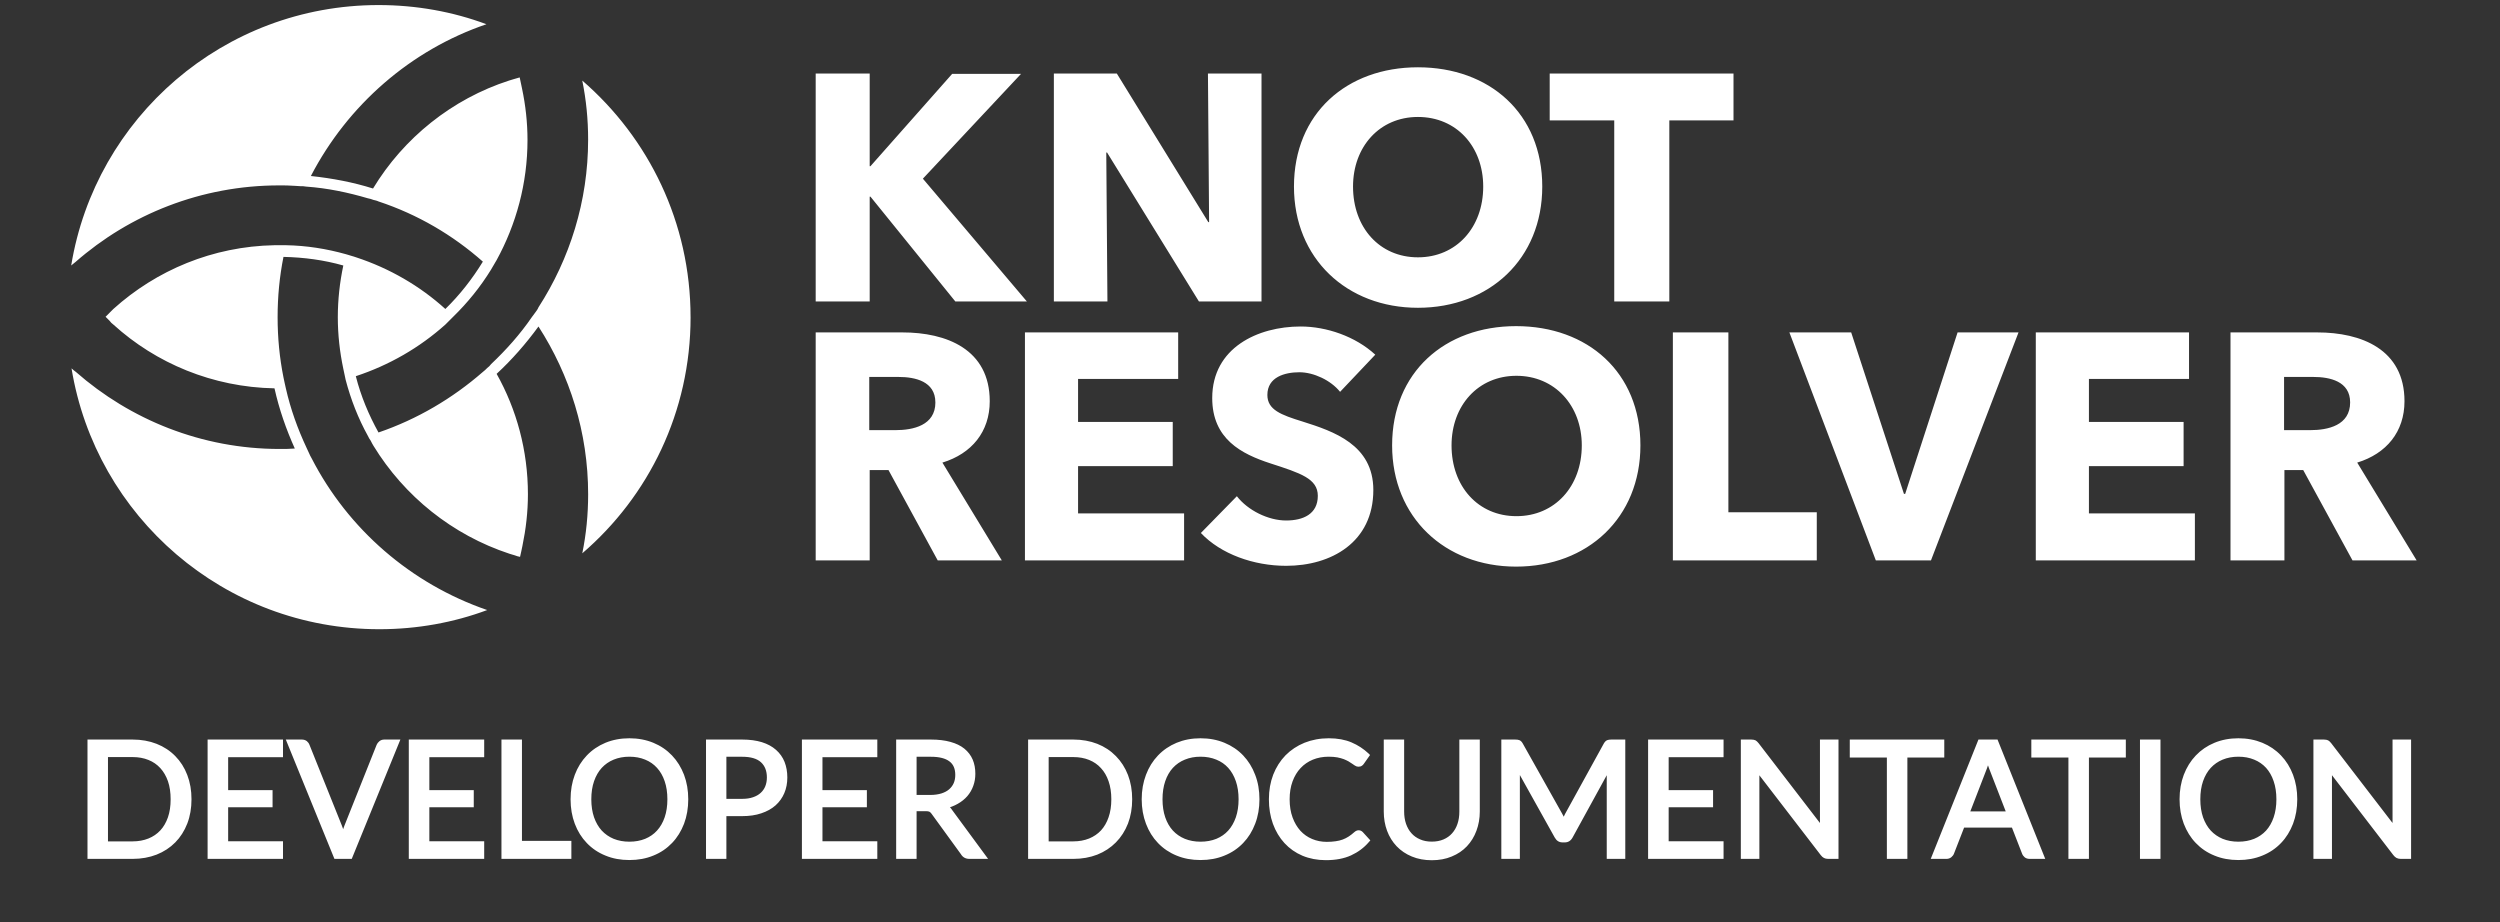
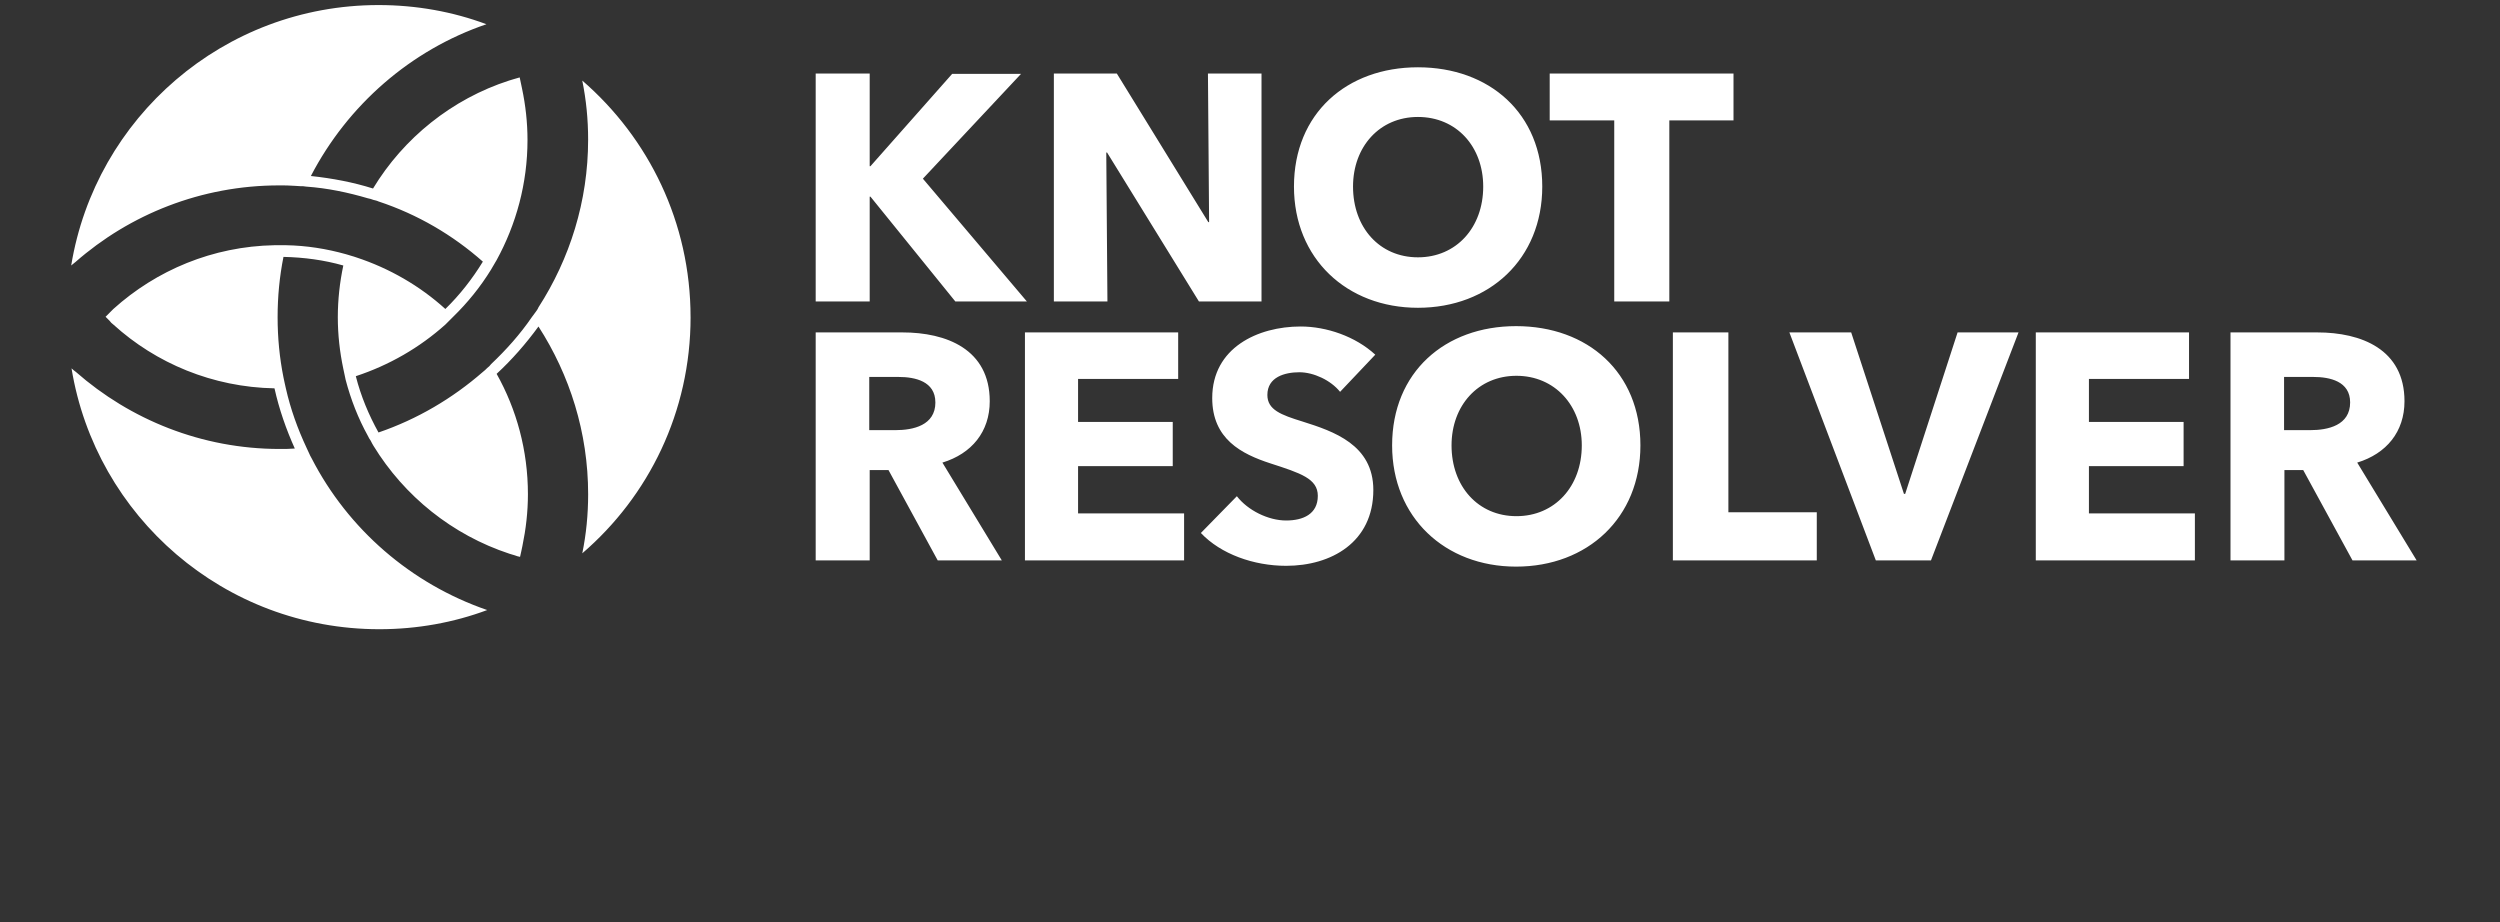
<svg xmlns="http://www.w3.org/2000/svg" width="160.08pt" height="59.04pt" viewBox="0 0 160.08 59.04" version="1.1" id="svg13">
  <rect x="0" y="0" width="160.08" height="59.04" fill="#333333" stroke="none" />
  <defs id="defs5">
    <clipPath id="clip-0">
      <path clip-rule="nonzero" d="M 4.508 0 L 154.742 0 L 154.742 40.562 L 4.508 40.562 Z M 4.508 0 " id="path2" />
    </clipPath>
  </defs>
  <g clip-path="url(#clip-0)" id="g9">
    <path fill-rule="nonzero" fill="#ffffff" fill-opacity="1" d="m 44.219,20.309 c 0,6.059 -2.68,11.465 -6.934,15.121 0.25,-1.227 0.375,-2.477 0.375,-3.781 0,-3.957 -1.18,-7.637 -3.18,-10.742 -0.805,1.102 -1.703,2.129 -2.68,3.031 1.277,2.277 2.004,4.906 2.004,7.711 0,1.129 -0.129,2.23 -0.352,3.305 -0.027,0.125 -0.051,0.227 -0.074,0.352 -0.027,0.102 -0.051,0.227 -0.078,0.352 -0.125,-0.027 -0.223,-0.051 -0.348,-0.102 -0.102,-0.023 -0.227,-0.074 -0.328,-0.098 -3.656,-1.203 -6.734,-3.684 -8.711,-6.914 -0.051,-0.098 -0.125,-0.199 -0.176,-0.324 -0.078,-0.102 -0.125,-0.199 -0.176,-0.301 -0.625,-1.125 -1.102,-2.352 -1.43,-3.605 -0.023,-0.125 -0.047,-0.227 -0.074,-0.352 -0.023,-0.098 -0.051,-0.223 -0.074,-0.348 -0.227,-1.078 -0.352,-2.18 -0.352,-3.305 0,-1.129 0.125,-2.23 0.352,-3.309 -1.227,-0.348 -2.504,-0.523 -3.832,-0.551 -0.25,1.254 -0.375,2.531 -0.375,3.859 0,1.324 0.125,2.602 0.375,3.855 0.027,0.125 0.051,0.223 0.074,0.348 0.027,0.125 0.051,0.254 0.078,0.352 0.301,1.328 0.75,2.578 1.324,3.805 0.051,0.102 0.102,0.227 0.152,0.328 0.051,0.125 0.102,0.223 0.176,0.352 2.328,4.531 6.359,8.035 11.242,9.715 -2.152,0.801 -4.484,1.227 -6.91,1.227 -9.918,0 -18.156,-7.211 -19.707,-16.703 0.074,0.074 0.176,0.152 0.277,0.227 3.48,3.055 8.062,4.934 13.043,4.934 0.324,0 0.652,0 0.977,-0.027 -0.551,-1.227 -1,-2.504 -1.301,-3.855 -3.957,-0.074 -7.586,-1.602 -10.316,-4.082 -0.102,-0.074 -0.176,-0.148 -0.25,-0.25 -0.074,-0.074 -0.176,-0.176 -0.25,-0.25 0.074,-0.074 0.176,-0.176 0.25,-0.25 0.074,-0.074 0.176,-0.176 0.25,-0.25 2.754,-2.48 6.359,-4.008 10.316,-4.082 0.098,0 0.199,0 0.301,0 h 0.051 c 0.125,0 0.25,0 0.375,0 1.324,0.023 2.602,0.227 3.855,0.578 0.102,0.023 0.227,0.074 0.324,0.098 0.125,0.027 0.227,0.074 0.328,0.102 2.125,0.699 4.078,1.828 5.707,3.305 0.926,-0.902 1.727,-1.93 2.402,-3.031 -1.926,-1.703 -4.18,-3.027 -6.684,-3.855 -0.102,-0.051 -0.227,-0.074 -0.324,-0.098 -0.125,-0.051 -0.227,-0.078 -0.352,-0.102 -1.277,-0.375 -2.578,-0.652 -3.957,-0.75 -0.125,-0.027 -0.25,-0.027 -0.375,-0.027 -0.125,0 -0.25,-0.023 -0.375,-0.023 -0.328,-0.027 -0.652,-0.027 -0.977,-0.027 -4.984,0 -9.566,1.855 -13.047,4.91 C 4.73,16.852 4.656,16.926 4.559,17 6.109,7.535 14.324,0.324 24.238,0.324 c 2.43,0 4.758,0.426 6.91,1.227 -4.855,1.652 -8.887,5.184 -11.242,9.719 1.379,0.148 2.703,0.398 3.98,0.801 1.953,-3.23 5.059,-5.734 8.715,-6.914 0.098,-0.023 0.227,-0.074 0.324,-0.098 0.125,-0.027 0.227,-0.074 0.352,-0.102 0.023,0.102 0.051,0.227 0.074,0.352 0.027,0.125 0.051,0.227 0.074,0.352 0.227,1.074 0.352,2.176 0.352,3.305 0,2.777 -0.727,5.406 -1.977,7.688 -0.051,0.098 -0.125,0.199 -0.176,0.301 -0.051,0.098 -0.125,0.199 -0.176,0.301 -0.676,1.102 -1.504,2.125 -2.43,3.027 -0.074,0.074 -0.176,0.176 -0.25,0.25 -0.074,0.074 -0.176,0.176 -0.25,0.25 -1.652,1.48 -3.605,2.605 -5.734,3.305 0.324,1.277 0.828,2.48 1.453,3.605 2.477,-0.848 4.73,-2.176 6.684,-3.879 0.102,-0.074 0.176,-0.152 0.277,-0.25 0.102,-0.074 0.176,-0.152 0.25,-0.25 0.953,-0.902 1.852,-1.902 2.605,-3.004 0.074,-0.102 0.148,-0.203 0.223,-0.301 0.078,-0.102 0.152,-0.203 0.203,-0.328 2,-3.105 3.18,-6.785 3.18,-10.742 0,-1.301 -0.125,-2.551 -0.375,-3.781 4.254,3.684 6.934,9.09 6.934,15.152 M 65.754,19.305 59.094,11.441 65.379,4.73 H 60.969 l -5.23,5.91 H 55.688 V 4.707 H 52.23 V 19.305 H 55.688 V 12.594 h 0.051 l 5.434,6.711 z m 15.023,0 V 4.707 h -3.43 l 0.074,9.516 h -0.051 L 71.512,4.707 h -4.031 v 14.598 h 3.43 l -0.074,-9.539 h 0.051 l 5.883,9.539 z m 17.977,-7.359 c 0,-4.684 -3.379,-7.637 -7.961,-7.637 -4.559,0 -7.938,2.953 -7.938,7.637 0,4.605 3.379,7.762 7.938,7.762 4.582,0 7.961,-3.133 7.961,-7.762 z m -3.781,0 c 0,2.629 -1.727,4.531 -4.18,4.531 -2.453,0 -4.156,-1.902 -4.156,-4.531 0,-2.555 1.703,-4.457 4.156,-4.457 2.477,0 4.18,1.902 4.18,4.457 z M 111,7.711 V 4.707 H 99.23 v 3.004 h 4.133 v 11.594 h 3.527 V 7.711 Z M 64.148,35.883 60.344,29.621 c 1.879,-0.574 3.031,-1.977 3.031,-3.93 0,-3.332 -2.781,-4.406 -5.586,-4.406 H 52.23 V 35.883 H 55.688 v -5.785 h 1.203 l 3.152,5.785 z M 59.895,25.766 c 0,1.477 -1.43,1.777 -2.555,1.777 h -1.68 v -3.406 h 1.879 c 1.051,0 2.355,0.277 2.355,1.629 z M 75.82,35.883 V 32.875 H 69.031 v -3.027 h 6.062 v -2.832 h -6.062 v -2.754 h 6.41 v -2.977 h -9.812 V 35.883 Z M 88.062,22.711 c -1.277,-1.176 -3.129,-1.805 -4.781,-1.805 -2.73,0 -5.66,1.355 -5.66,4.582 0,2.629 1.879,3.582 3.73,4.184 1.93,0.625 3.031,0.977 3.031,2.078 0,1.176 -0.953,1.578 -2.027,1.578 -1.152,0 -2.457,-0.652 -3.156,-1.555 l -2.305,2.355 c 1.277,1.352 3.383,2.102 5.461,2.102 2.879,0 5.582,-1.5 5.582,-4.855 0,-2.906 -2.555,-3.758 -4.531,-4.383 -1.379,-0.426 -2.254,-0.75 -2.254,-1.703 0,-1.152 1.125,-1.453 2.051,-1.453 0.902,0 2.004,0.504 2.605,1.254 z m 16.977,5.809 c 0,-4.684 -3.379,-7.637 -7.961,-7.637 -4.559,0 -7.938,2.953 -7.938,7.637 0,4.605 3.379,7.762 7.938,7.762 4.582,0 7.961,-3.129 7.961,-7.762 z m -3.754,0 c 0,2.629 -1.73,4.531 -4.184,4.531 -2.453,0 -4.156,-1.902 -4.156,-4.531 0,-2.555 1.703,-4.457 4.156,-4.457 2.453,0 4.184,1.902 4.184,4.457 z m 15.047,7.363 v -3.082 h -5.66 V 21.285 h -3.555 V 35.883 Z M 129.25,21.285 h -3.902 L 121.992,31.625 h -0.078 l -3.379,-10.34 h -3.957 l 5.535,14.598 h 3.531 z m 11.293,14.598 V 32.875 h -6.785 v -3.027 h 6.062 v -2.832 h -6.062 v -2.754 h 6.41 v -2.977 h -9.812 v 14.598 z m 14.199,0 -3.805,-6.262 c 1.875,-0.574 3.027,-1.977 3.027,-3.93 0,-3.332 -2.777,-4.406 -5.582,-4.406 h -5.559 v 14.598 h 3.453 v -5.785 h 1.203 l 3.156,5.785 z m -4.258,-10.117 c 0,1.477 -1.426,1.777 -2.555,1.777 h -1.676 v -3.406 h 1.879 c 1.051,0 2.352,0.277 2.352,1.629 z m 0,0" id="path7" />
  </g>
-   <path fill-rule="nonzero" fill="rgb(100%, 100%, 100%)" fill-opacity="1" d="M 12.262 51.18 C 12.262 51.746 12.172 52.266 11.992 52.734 C 11.809 53.203 11.555 53.605 11.223 53.941 C 10.891 54.277 10.492 54.539 10.027 54.723 C 9.566 54.902 9.055 54.996 8.496 54.996 L 5.602 54.996 L 5.602 47.355 L 8.496 47.355 C 9.055 47.355 9.566 47.449 10.027 47.629 C 10.492 47.812 10.891 48.074 11.223 48.414 C 11.555 48.75 11.812 49.152 11.992 49.625 C 12.172 50.094 12.262 50.609 12.262 51.18 Z M 11.945 51.18 C 11.945 50.648 11.859 50.172 11.695 49.738 C 11.527 49.309 11.297 48.941 10.992 48.637 C 10.691 48.332 10.332 48.094 9.91 47.926 C 9.484 47.758 9.016 47.676 8.496 47.676 L 5.758 47.676 L 5.758 47.516 L 5.918 47.516 L 5.918 54.836 L 5.758 54.836 L 5.758 54.676 L 8.496 54.676 C 9.016 54.676 9.484 54.594 9.91 54.426 C 10.332 54.258 10.691 54.02 10.996 53.719 C 11.297 53.414 11.527 53.047 11.695 52.617 C 11.859 52.188 11.945 51.707 11.945 51.18 Z M 10.926 51.18 C 10.926 50.746 10.871 50.363 10.754 50.023 C 10.637 49.691 10.473 49.41 10.266 49.184 C 10.055 48.953 9.805 48.781 9.504 48.66 C 9.203 48.539 8.867 48.477 8.496 48.477 L 6.754 48.477 L 6.754 48.316 L 6.914 48.316 L 6.914 54.035 L 6.754 54.035 L 6.754 53.875 L 8.496 53.875 C 8.867 53.875 9.203 53.812 9.504 53.691 C 9.805 53.57 10.055 53.398 10.266 53.172 C 10.477 52.945 10.637 52.664 10.754 52.332 C 10.871 51.996 10.926 51.609 10.926 51.18 Z M 11.246 51.18 C 11.246 51.645 11.184 52.066 11.055 52.438 C 10.926 52.812 10.738 53.129 10.5 53.387 C 10.258 53.648 9.969 53.848 9.625 53.988 C 9.285 54.125 8.91 54.191 8.496 54.191 L 6.598 54.191 L 6.598 48.16 L 8.496 48.16 C 8.91 48.16 9.285 48.227 9.625 48.363 C 9.969 48.504 10.258 48.703 10.5 48.965 C 10.738 49.227 10.926 49.547 11.055 49.922 C 11.184 50.293 11.246 50.711 11.246 51.18 Z M 12.105 51.18 C 12.105 51.727 12.016 52.227 11.844 52.676 C 11.668 53.125 11.426 53.508 11.109 53.828 C 10.793 54.148 10.41 54.398 9.969 54.574 C 9.527 54.746 9.035 54.836 8.496 54.836 L 5.758 54.836 L 5.758 47.516 L 8.496 47.516 C 9.035 47.516 9.527 47.605 9.969 47.777 C 10.41 47.953 10.793 48.203 11.109 48.523 C 11.426 48.848 11.668 49.23 11.844 49.684 C 12.016 50.133 12.105 50.629 12.105 51.18 Z M 11.086 51.18 C 11.086 50.73 11.027 50.328 10.902 49.973 C 10.781 49.617 10.605 49.32 10.383 49.074 C 10.156 48.828 9.887 48.641 9.566 48.512 C 9.246 48.383 8.891 48.316 8.496 48.316 L 6.754 48.316 L 6.754 54.035 L 8.496 54.035 C 8.891 54.035 9.246 53.969 9.566 53.84 C 9.887 53.711 10.156 53.523 10.383 53.281 C 10.605 53.035 10.781 52.738 10.902 52.383 C 11.027 52.031 11.086 51.629 11.086 51.18 Z M 18.121 47.516 L 18.121 48.484 L 14.449 48.484 L 14.449 48.324 L 14.609 48.324 L 14.609 50.754 L 14.449 50.754 L 14.449 50.594 L 17.453 50.594 L 17.453 51.691 L 14.449 51.691 L 14.449 51.531 L 14.609 51.531 L 14.609 54.027 L 14.449 54.027 L 14.449 53.867 L 18.121 53.867 L 18.121 54.996 L 13.293 54.996 L 13.293 47.355 L 18.121 47.355 Z M 17.805 47.516 L 17.961 47.516 L 17.961 47.676 L 13.453 47.676 L 13.453 47.516 L 13.613 47.516 L 13.613 54.836 L 13.453 54.836 L 13.453 54.676 L 17.961 54.676 L 17.961 54.836 L 17.805 54.836 L 17.805 54.027 L 17.961 54.027 L 17.961 54.188 L 14.289 54.188 L 14.289 51.371 L 17.293 51.371 L 17.293 51.531 L 17.133 51.531 L 17.133 50.754 L 17.293 50.754 L 17.293 50.914 L 14.289 50.914 L 14.289 48.164 L 17.961 48.164 L 17.961 48.324 L 17.805 48.324 Z M 17.961 47.516 L 17.961 48.324 L 14.449 48.324 L 14.449 50.754 L 17.293 50.754 L 17.293 51.531 L 14.449 51.531 L 14.449 54.027 L 17.961 54.027 L 17.961 54.836 L 13.453 54.836 L 13.453 47.516 Z M 18.539 47.355 L 19.332 47.355 C 19.457 47.355 19.562 47.391 19.648 47.457 C 19.723 47.52 19.781 47.598 19.816 47.691 L 21.887 52.855 C 21.934 52.977 21.98 53.105 22.02 53.25 C 22.062 53.387 22.098 53.531 22.137 53.676 L 21.984 53.719 L 21.828 53.684 C 21.859 53.535 21.891 53.391 21.93 53.254 C 21.965 53.109 22.008 52.977 22.059 52.855 L 24.117 47.691 C 24.152 47.609 24.207 47.535 24.285 47.469 C 24.371 47.395 24.48 47.355 24.602 47.355 L 25.637 47.355 L 22.523 54.996 L 21.414 54.996 L 18.301 47.355 Z M 18.539 47.676 L 18.539 47.516 L 18.688 47.457 L 21.672 54.777 L 21.523 54.836 L 21.523 54.676 L 22.418 54.676 L 22.418 54.836 L 22.27 54.777 L 25.254 47.457 L 25.398 47.516 L 25.398 47.676 L 24.602 47.676 C 24.559 47.676 24.52 47.688 24.492 47.711 C 24.453 47.746 24.43 47.777 24.414 47.809 L 22.355 52.977 C 22.309 53.086 22.27 53.203 22.238 53.332 C 22.203 53.469 22.168 53.605 22.141 53.75 L 21.828 53.758 C 21.789 53.613 21.754 53.473 21.715 53.336 C 21.676 53.207 21.637 53.086 21.59 52.973 L 19.52 47.809 C 19.504 47.77 19.477 47.734 19.445 47.707 C 19.422 47.688 19.383 47.676 19.332 47.676 Z M 18.539 47.516 L 19.332 47.516 C 19.422 47.516 19.492 47.539 19.547 47.582 C 19.602 47.625 19.641 47.684 19.668 47.75 L 21.738 52.914 C 21.785 53.031 21.828 53.156 21.867 53.293 C 21.906 53.43 21.945 53.57 21.984 53.719 C 22.012 53.57 22.047 53.43 22.082 53.293 C 22.117 53.156 22.16 53.031 22.207 52.914 L 24.266 47.75 C 24.289 47.691 24.332 47.641 24.387 47.59 C 24.445 47.539 24.52 47.516 24.602 47.516 L 25.398 47.516 L 22.418 54.836 L 21.523 54.836 Z M 31.004 47.516 L 31.004 48.484 L 27.332 48.484 L 27.332 48.324 L 27.492 48.324 L 27.492 50.754 L 27.332 50.754 L 27.332 50.594 L 30.336 50.594 L 30.336 51.691 L 27.332 51.691 L 27.332 51.531 L 27.492 51.531 L 27.492 54.027 L 27.332 54.027 L 27.332 53.867 L 31.004 53.867 L 31.004 54.996 L 26.176 54.996 L 26.176 47.355 L 31.004 47.355 Z M 30.684 47.516 L 30.844 47.516 L 30.844 47.676 L 26.336 47.676 L 26.336 47.516 L 26.496 47.516 L 26.496 54.836 L 26.336 54.836 L 26.336 54.676 L 30.844 54.676 L 30.844 54.836 L 30.684 54.836 L 30.684 54.027 L 30.844 54.027 L 30.844 54.188 L 27.172 54.188 L 27.172 51.371 L 30.176 51.371 L 30.176 51.531 L 30.016 51.531 L 30.016 50.754 L 30.176 50.754 L 30.176 50.914 L 27.172 50.914 L 27.172 48.164 L 30.844 48.164 L 30.844 48.324 L 30.684 48.324 Z M 30.844 47.516 L 30.844 48.324 L 27.332 48.324 L 27.332 50.754 L 30.176 50.754 L 30.176 51.531 L 27.332 51.531 L 27.332 54.027 L 30.844 54.027 L 30.844 54.836 L 26.336 54.836 L 26.336 47.516 Z M 33.262 53.844 L 36.586 53.844 L 36.586 54.996 L 32.109 54.996 L 32.109 47.355 L 33.422 47.355 L 33.422 54.004 L 33.262 54.004 Z M 33.102 54.164 L 33.102 47.516 L 33.262 47.516 L 33.262 47.676 L 32.27 47.676 L 32.27 47.516 L 32.43 47.516 L 32.43 54.836 L 32.27 54.836 L 32.27 54.676 L 36.43 54.676 L 36.43 54.836 L 36.27 54.836 L 36.27 54.004 L 36.43 54.004 L 36.43 54.164 Z M 33.262 54.004 L 36.43 54.004 L 36.43 54.836 L 32.27 54.836 L 32.27 47.516 L 33.262 47.516 Z M 44.07 51.18 C 44.07 51.746 43.98 52.27 43.801 52.746 C 43.617 53.223 43.363 53.637 43.031 53.98 C 42.699 54.328 42.301 54.598 41.836 54.785 C 41.371 54.977 40.859 55.07 40.301 55.07 C 39.742 55.07 39.23 54.977 38.77 54.785 C 38.305 54.598 37.906 54.328 37.574 53.98 C 37.242 53.637 36.984 53.223 36.805 52.746 C 36.625 52.27 36.535 51.746 36.535 51.18 C 36.535 50.609 36.625 50.09 36.805 49.613 C 36.984 49.133 37.242 48.723 37.574 48.375 C 37.906 48.027 38.305 47.754 38.766 47.562 C 39.23 47.371 39.742 47.273 40.301 47.273 C 40.859 47.273 41.371 47.371 41.836 47.562 C 42.301 47.754 42.699 48.027 43.031 48.375 C 43.363 48.723 43.617 49.133 43.801 49.613 C 43.98 50.09 44.07 50.609 44.07 51.18 Z M 43.75 51.18 C 43.75 50.648 43.668 50.164 43.5 49.727 C 43.336 49.289 43.102 48.91 42.801 48.594 C 42.5 48.277 42.137 48.031 41.711 47.859 C 41.289 47.684 40.816 47.594 40.301 47.594 C 39.781 47.594 39.312 47.684 38.891 47.859 C 38.469 48.031 38.105 48.277 37.805 48.594 C 37.504 48.91 37.27 49.289 37.102 49.727 C 36.938 50.164 36.852 50.648 36.852 51.18 C 36.852 51.707 36.938 52.191 37.102 52.633 C 37.27 53.07 37.504 53.445 37.805 53.762 C 38.105 54.074 38.469 54.316 38.891 54.492 C 39.312 54.664 39.781 54.754 40.301 54.754 C 40.816 54.754 41.289 54.664 41.715 54.492 C 42.137 54.316 42.5 54.074 42.801 53.762 C 43.102 53.445 43.336 53.07 43.5 52.633 C 43.668 52.191 43.75 51.707 43.75 51.18 Z M 42.734 51.18 C 42.734 50.746 42.676 50.359 42.559 50.02 C 42.445 49.684 42.281 49.398 42.07 49.168 C 41.863 48.938 41.609 48.762 41.312 48.641 C 41.012 48.516 40.672 48.453 40.301 48.453 C 39.93 48.453 39.594 48.516 39.293 48.641 C 38.996 48.762 38.742 48.941 38.531 49.168 C 38.32 49.398 38.156 49.684 38.039 50.02 C 37.922 50.359 37.863 50.746 37.863 51.18 C 37.863 51.609 37.922 51.996 38.039 52.336 C 38.156 52.668 38.32 52.953 38.531 53.184 C 38.742 53.41 38.996 53.586 39.293 53.711 C 39.594 53.832 39.93 53.895 40.301 53.895 C 40.676 53.895 41.012 53.832 41.312 53.711 C 41.609 53.586 41.863 53.414 42.07 53.184 C 42.281 52.953 42.445 52.668 42.559 52.336 C 42.676 51.996 42.734 51.609 42.734 51.18 Z M 43.055 51.18 C 43.055 51.645 42.988 52.066 42.863 52.438 C 42.73 52.816 42.547 53.137 42.309 53.398 C 42.066 53.664 41.773 53.863 41.434 54.004 C 41.094 54.145 40.715 54.215 40.301 54.215 C 39.887 54.215 39.512 54.145 39.172 54.004 C 38.828 53.863 38.539 53.664 38.293 53.398 C 38.055 53.137 37.867 52.816 37.738 52.438 C 37.609 52.066 37.547 51.645 37.547 51.18 C 37.547 50.711 37.609 50.289 37.738 49.914 C 37.867 49.539 38.055 49.215 38.293 48.953 C 38.539 48.688 38.828 48.484 39.172 48.344 C 39.512 48.203 39.887 48.133 40.301 48.133 C 40.715 48.133 41.094 48.203 41.434 48.344 C 41.777 48.484 42.066 48.688 42.309 48.953 C 42.547 49.219 42.73 49.539 42.863 49.914 C 42.988 50.289 43.055 50.711 43.055 51.18 Z M 43.91 51.18 C 43.91 51.727 43.824 52.23 43.652 52.688 C 43.477 53.145 43.23 53.539 42.914 53.871 C 42.598 54.199 42.219 54.457 41.773 54.641 C 41.328 54.82 40.836 54.914 40.301 54.914 C 39.762 54.914 39.27 54.82 38.828 54.641 C 38.387 54.457 38.008 54.199 37.691 53.871 C 37.371 53.539 37.129 53.145 36.953 52.688 C 36.781 52.23 36.695 51.727 36.695 51.18 C 36.695 50.629 36.781 50.129 36.953 49.668 C 37.129 49.211 37.371 48.816 37.691 48.484 C 38.008 48.152 38.387 47.895 38.828 47.711 C 39.27 47.527 39.762 47.434 40.301 47.434 C 40.836 47.434 41.328 47.527 41.773 47.711 C 42.219 47.895 42.598 48.152 42.914 48.484 C 43.23 48.816 43.477 49.211 43.652 49.668 C 43.824 50.129 43.91 50.629 43.91 51.18 Z M 42.895 51.18 C 42.895 50.73 42.832 50.324 42.711 49.969 C 42.59 49.609 42.414 49.309 42.191 49.062 C 41.965 48.812 41.691 48.625 41.371 48.492 C 41.051 48.359 40.695 48.293 40.301 48.293 C 39.91 48.293 39.551 48.359 39.23 48.492 C 38.914 48.625 38.641 48.812 38.414 49.062 C 38.188 49.309 38.012 49.609 37.891 49.969 C 37.766 50.324 37.703 50.73 37.703 51.18 C 37.703 51.629 37.766 52.031 37.891 52.387 C 38.012 52.742 38.188 53.043 38.414 53.289 C 38.641 53.539 38.914 53.727 39.23 53.859 C 39.551 53.988 39.91 54.055 40.301 54.055 C 40.695 54.055 41.051 53.988 41.371 53.859 C 41.691 53.727 41.965 53.539 42.191 53.289 C 42.414 53.043 42.59 52.742 42.711 52.387 C 42.832 52.031 42.895 51.629 42.895 51.18 Z M 46.512 52.098 L 46.512 54.996 L 45.207 54.996 L 45.207 47.355 L 47.527 47.355 C 48.008 47.355 48.426 47.414 48.785 47.523 C 49.148 47.637 49.449 47.801 49.691 48.016 C 49.934 48.23 50.117 48.488 50.238 48.789 C 50.355 49.09 50.414 49.418 50.414 49.785 C 50.414 50.145 50.352 50.477 50.223 50.781 C 50.094 51.086 49.906 51.348 49.66 51.57 C 49.414 51.789 49.109 51.957 48.746 52.078 C 48.391 52.199 47.984 52.258 47.527 52.258 L 46.352 52.258 L 46.352 52.098 Z M 46.191 51.938 L 47.527 51.938 C 47.949 51.938 48.324 51.883 48.648 51.773 C 48.965 51.668 49.234 51.52 49.445 51.328 C 49.66 51.141 49.82 50.918 49.93 50.656 C 50.039 50.395 50.094 50.102 50.094 49.785 C 50.094 49.461 50.043 49.168 49.941 48.906 C 49.84 48.652 49.688 48.434 49.48 48.254 C 49.273 48.07 49.008 47.93 48.688 47.828 C 48.359 47.727 47.973 47.676 47.527 47.676 L 45.367 47.676 L 45.367 47.516 L 45.527 47.516 L 45.527 54.836 L 45.367 54.836 L 45.367 54.676 L 46.352 54.676 L 46.352 54.836 L 46.191 54.836 Z M 46.352 51.152 L 47.527 51.152 C 47.793 51.152 48.023 51.117 48.223 51.047 C 48.418 50.98 48.582 50.887 48.711 50.766 C 48.84 50.648 48.938 50.508 49.004 50.344 C 49.07 50.176 49.105 49.988 49.105 49.785 C 49.105 49.363 48.977 49.039 48.727 48.809 C 48.469 48.574 48.07 48.457 47.527 48.457 L 46.352 48.457 L 46.352 48.297 L 46.512 48.297 L 46.512 51.312 L 46.352 51.312 Z M 46.191 51.473 L 46.191 48.137 L 47.527 48.137 C 48.152 48.137 48.621 48.281 48.941 48.574 C 49.262 48.867 49.426 49.27 49.426 49.785 C 49.426 50.027 49.383 50.254 49.301 50.461 C 49.215 50.672 49.094 50.852 48.93 51.004 C 48.766 51.152 48.566 51.266 48.328 51.352 C 48.094 51.43 47.828 51.473 47.527 51.473 Z M 46.352 52.098 L 46.352 54.836 L 45.367 54.836 L 45.367 47.516 L 47.527 47.516 C 47.992 47.516 48.395 47.57 48.734 47.676 C 49.078 47.785 49.363 47.938 49.586 48.133 C 49.812 48.332 49.98 48.57 50.09 48.848 C 50.199 49.129 50.254 49.441 50.254 49.785 C 50.254 50.125 50.195 50.438 50.078 50.719 C 49.957 51 49.781 51.246 49.555 51.449 C 49.324 51.652 49.039 51.812 48.699 51.926 C 48.355 52.039 47.969 52.098 47.527 52.098 Z M 46.352 51.312 L 47.527 51.312 C 47.809 51.312 48.059 51.273 48.277 51.199 C 48.492 51.125 48.672 51.02 48.82 50.883 C 48.965 50.75 49.078 50.59 49.152 50.402 C 49.227 50.215 49.266 50.008 49.266 49.785 C 49.266 49.316 49.121 48.953 48.832 48.691 C 48.547 48.43 48.109 48.297 47.527 48.297 L 46.352 48.297 Z M 56.176 47.516 L 56.176 48.484 L 52.504 48.484 L 52.504 48.324 L 52.664 48.324 L 52.664 50.754 L 52.504 50.754 L 52.504 50.594 L 55.508 50.594 L 55.508 51.691 L 52.504 51.691 L 52.504 51.531 L 52.664 51.531 L 52.664 54.027 L 52.504 54.027 L 52.504 53.867 L 56.176 53.867 L 56.176 54.996 L 51.348 54.996 L 51.348 47.355 L 56.176 47.355 Z M 55.859 47.516 L 56.016 47.516 L 56.016 47.676 L 51.508 47.676 L 51.508 47.516 L 51.668 47.516 L 51.668 54.836 L 51.508 54.836 L 51.508 54.676 L 56.016 54.676 L 56.016 54.836 L 55.859 54.836 L 55.859 54.027 L 56.016 54.027 L 56.016 54.188 L 52.344 54.188 L 52.344 51.371 L 55.348 51.371 L 55.348 51.531 L 55.188 51.531 L 55.188 50.754 L 55.348 50.754 L 55.348 50.914 L 52.344 50.914 L 52.344 48.164 L 56.016 48.164 L 56.016 48.324 L 55.859 48.324 Z M 56.016 47.516 L 56.016 48.324 L 52.504 48.324 L 52.504 50.754 L 55.348 50.754 L 55.348 51.531 L 52.504 51.531 L 52.504 54.027 L 56.016 54.027 L 56.016 54.836 L 51.508 54.836 L 51.508 47.516 Z M 58.691 51.781 L 58.691 54.996 L 57.383 54.996 L 57.383 47.355 L 59.613 47.355 C 60.09 47.355 60.504 47.406 60.855 47.504 C 61.215 47.602 61.512 47.746 61.75 47.938 C 61.988 48.133 62.168 48.367 62.285 48.641 C 62.398 48.91 62.453 49.211 62.453 49.543 C 62.453 49.82 62.41 50.082 62.32 50.324 C 62.234 50.566 62.105 50.785 61.938 50.98 C 61.77 51.172 61.566 51.336 61.328 51.469 C 61.094 51.605 60.824 51.707 60.527 51.773 L 60.492 51.617 L 60.57 51.48 C 60.715 51.562 60.84 51.684 60.949 51.836 L 60.82 51.93 L 60.945 51.836 L 63.27 54.996 L 62.074 54.996 C 61.836 54.996 61.656 54.898 61.539 54.711 L 61.676 54.625 L 61.547 54.719 L 59.648 52.105 C 59.605 52.043 59.559 52 59.512 51.977 C 59.469 51.953 59.391 51.941 59.281 51.941 L 58.531 51.941 L 58.531 51.781 Z M 58.371 51.621 L 59.281 51.621 C 59.445 51.621 59.57 51.645 59.66 51.695 C 59.754 51.742 59.832 51.816 59.906 51.918 L 61.809 54.539 L 61.812 54.543 C 61.867 54.633 61.953 54.676 62.074 54.676 L 62.953 54.676 L 62.953 54.836 L 62.824 54.93 L 60.688 52.023 L 60.688 52.02 C 60.605 51.902 60.512 51.816 60.41 51.754 L 60.062 51.551 L 60.457 51.461 C 60.723 51.402 60.961 51.312 61.172 51.191 C 61.379 51.074 61.555 50.934 61.695 50.77 C 61.84 50.605 61.945 50.422 62.023 50.215 C 62.098 50.008 62.137 49.785 62.137 49.543 C 62.137 49.254 62.086 48.996 61.988 48.766 C 61.895 48.539 61.746 48.348 61.547 48.188 C 61.348 48.023 61.086 47.898 60.77 47.809 C 60.449 47.719 60.062 47.676 59.613 47.676 L 57.543 47.676 L 57.543 47.516 L 57.703 47.516 L 57.703 54.836 L 57.543 54.836 L 57.543 54.676 L 58.531 54.676 L 58.531 54.836 L 58.371 54.836 Z M 58.531 50.902 L 59.566 50.902 C 59.84 50.902 60.078 50.867 60.281 50.805 C 60.48 50.742 60.648 50.652 60.777 50.539 C 60.906 50.426 61.004 50.293 61.07 50.141 C 61.137 49.984 61.168 49.809 61.168 49.617 C 61.168 49.23 61.047 48.945 60.801 48.758 C 60.543 48.559 60.145 48.457 59.613 48.457 L 58.531 48.457 L 58.531 48.297 L 58.691 48.297 L 58.691 51.062 L 58.531 51.062 Z M 58.371 51.219 L 58.371 48.137 L 59.613 48.137 C 60.219 48.137 60.68 48.258 60.996 48.504 C 61.324 48.758 61.488 49.129 61.488 49.617 C 61.488 49.852 61.449 50.066 61.363 50.266 C 61.281 50.465 61.152 50.637 60.988 50.781 C 60.82 50.922 60.621 51.031 60.379 51.109 C 60.145 51.184 59.875 51.219 59.566 51.219 Z M 58.531 51.781 L 58.531 54.836 L 57.543 54.836 L 57.543 47.516 L 59.613 47.516 C 60.078 47.516 60.477 47.562 60.812 47.656 C 61.152 47.75 61.43 47.887 61.648 48.062 C 61.867 48.238 62.031 48.453 62.137 48.703 C 62.242 48.953 62.293 49.234 62.293 49.543 C 62.293 49.801 62.254 50.043 62.172 50.27 C 62.09 50.492 61.973 50.695 61.816 50.875 C 61.664 51.055 61.473 51.207 61.25 51.332 C 61.027 51.457 60.773 51.555 60.492 51.617 C 60.613 51.688 60.723 51.793 60.82 51.93 L 62.953 54.836 L 62.074 54.836 C 61.895 54.836 61.762 54.766 61.676 54.625 L 59.777 52.012 C 59.719 51.93 59.656 51.871 59.586 51.836 C 59.52 51.801 59.418 51.781 59.281 51.781 Z M 58.531 51.062 L 59.566 51.062 C 59.855 51.062 60.109 51.027 60.332 50.957 C 60.551 50.887 60.734 50.789 60.883 50.66 C 61.031 50.531 61.141 50.379 61.219 50.203 C 61.293 50.027 61.328 49.828 61.328 49.617 C 61.328 49.18 61.184 48.852 60.898 48.629 C 60.609 48.406 60.184 48.297 59.613 48.297 L 58.531 48.297 Z M 72.496 51.18 C 72.496 51.746 72.406 52.266 72.227 52.734 C 72.043 53.203 71.785 53.605 71.453 53.941 C 71.121 54.277 70.723 54.539 70.262 54.723 C 69.801 54.902 69.289 54.996 68.73 54.996 L 65.832 54.996 L 65.832 47.355 L 68.73 47.355 C 69.289 47.355 69.801 47.449 70.262 47.629 C 70.723 47.812 71.121 48.074 71.453 48.414 C 71.785 48.75 72.043 49.152 72.227 49.625 C 72.406 50.094 72.496 50.609 72.496 51.18 Z M 72.176 51.18 C 72.176 50.648 72.094 50.172 71.926 49.738 C 71.762 49.309 71.527 48.941 71.227 48.637 C 70.926 48.332 70.566 48.094 70.145 47.926 C 69.719 47.758 69.25 47.676 68.73 47.676 L 65.992 47.676 L 65.992 47.516 L 66.152 47.516 L 66.152 54.836 L 65.992 54.836 L 65.992 54.676 L 68.73 54.676 C 69.25 54.676 69.719 54.594 70.145 54.426 C 70.566 54.258 70.926 54.02 71.227 53.719 C 71.527 53.414 71.762 53.047 71.926 52.617 C 72.094 52.188 72.176 51.707 72.176 51.18 Z M 71.16 51.18 C 71.16 50.746 71.102 50.363 70.984 50.023 C 70.871 49.691 70.707 49.41 70.496 49.184 C 70.289 48.953 70.035 48.781 69.738 48.66 C 69.438 48.539 69.102 48.477 68.73 48.477 L 66.988 48.477 L 66.988 48.316 L 67.148 48.316 L 67.148 54.035 L 66.988 54.035 L 66.988 53.875 L 68.73 53.875 C 69.102 53.875 69.438 53.812 69.738 53.691 C 70.035 53.57 70.289 53.398 70.5 53.172 C 70.707 52.945 70.871 52.664 70.984 52.332 C 71.102 51.996 71.16 51.609 71.16 51.18 Z M 71.48 51.18 C 71.48 51.645 71.414 52.066 71.289 52.438 C 71.156 52.812 70.973 53.129 70.734 53.387 C 70.492 53.648 70.199 53.848 69.859 53.988 C 69.52 54.125 69.145 54.191 68.73 54.191 L 66.828 54.191 L 66.828 48.16 L 68.73 48.16 C 69.145 48.16 69.52 48.227 69.859 48.363 C 70.199 48.504 70.492 48.703 70.734 48.965 C 70.973 49.227 71.156 49.547 71.289 49.922 C 71.414 50.293 71.48 50.711 71.48 51.18 Z M 72.336 51.18 C 72.336 51.727 72.25 52.227 72.078 52.676 C 71.902 53.125 71.656 53.508 71.34 53.828 C 71.023 54.148 70.645 54.398 70.203 54.574 C 69.758 54.746 69.27 54.836 68.73 54.836 L 65.992 54.836 L 65.992 47.516 L 68.73 47.516 C 69.27 47.516 69.758 47.605 70.203 47.777 C 70.645 47.953 71.023 48.203 71.34 48.523 C 71.656 48.848 71.902 49.23 72.078 49.684 C 72.25 50.133 72.336 50.629 72.336 51.18 Z M 71.32 51.18 C 71.32 50.73 71.258 50.328 71.137 49.973 C 71.016 49.617 70.84 49.32 70.617 49.074 C 70.391 48.828 70.117 48.641 69.797 48.512 C 69.477 48.383 69.121 48.316 68.73 48.316 L 66.988 48.316 L 66.988 54.035 L 68.73 54.035 C 69.121 54.035 69.477 53.969 69.797 53.84 C 70.117 53.711 70.391 53.523 70.617 53.281 C 70.84 53.035 71.016 52.738 71.137 52.383 C 71.258 52.031 71.32 51.629 71.32 51.18 Z M 80.645 51.18 C 80.645 51.746 80.555 52.27 80.371 52.746 C 80.191 53.223 79.934 53.637 79.602 53.98 C 79.27 54.328 78.871 54.598 78.406 54.785 C 77.941 54.977 77.434 55.07 76.871 55.07 C 76.312 55.07 75.805 54.977 75.34 54.785 C 74.879 54.598 74.48 54.328 74.148 53.98 C 73.816 53.637 73.559 53.223 73.379 52.746 C 73.199 52.27 73.105 51.746 73.105 51.18 C 73.105 50.609 73.199 50.09 73.379 49.613 C 73.559 49.133 73.816 48.723 74.148 48.375 C 74.48 48.027 74.879 47.754 75.34 47.562 C 75.805 47.371 76.312 47.273 76.871 47.273 C 77.434 47.273 77.945 47.371 78.406 47.562 C 78.871 47.754 79.273 48.027 79.605 48.375 C 79.934 48.723 80.191 49.133 80.371 49.613 C 80.555 50.09 80.645 50.609 80.645 51.18 Z M 80.324 51.18 C 80.324 50.648 80.242 50.164 80.074 49.727 C 79.91 49.289 79.676 48.91 79.371 48.594 C 79.07 48.277 78.711 48.031 78.285 47.859 C 77.859 47.684 77.391 47.594 76.871 47.594 C 76.355 47.594 75.887 47.684 75.465 47.859 C 75.043 48.031 74.68 48.277 74.379 48.594 C 74.078 48.91 73.844 49.289 73.676 49.727 C 73.508 50.164 73.426 50.648 73.426 51.18 C 73.426 51.707 73.508 52.191 73.676 52.633 C 73.844 53.07 74.078 53.445 74.379 53.762 C 74.68 54.074 75.039 54.316 75.461 54.492 C 75.887 54.664 76.355 54.754 76.871 54.754 C 77.391 54.754 77.859 54.664 78.285 54.492 C 78.711 54.316 79.07 54.074 79.371 53.762 C 79.676 53.445 79.91 53.07 80.074 52.633 C 80.242 52.191 80.324 51.707 80.324 51.18 Z M 79.309 51.18 C 79.309 50.746 79.25 50.359 79.133 50.02 C 79.016 49.684 78.855 49.398 78.645 49.168 C 78.438 48.938 78.184 48.762 77.883 48.641 C 77.582 48.516 77.246 48.453 76.871 48.453 C 76.504 48.453 76.168 48.516 75.867 48.641 C 75.566 48.762 75.312 48.941 75.102 49.168 C 74.891 49.398 74.727 49.684 74.613 50.02 C 74.496 50.359 74.438 50.746 74.438 51.18 C 74.438 51.609 74.496 51.996 74.613 52.336 C 74.727 52.668 74.891 52.953 75.102 53.184 C 75.312 53.41 75.566 53.586 75.867 53.711 C 76.168 53.832 76.504 53.895 76.871 53.895 C 77.246 53.895 77.586 53.832 77.887 53.711 C 78.184 53.586 78.438 53.414 78.645 53.184 C 78.855 52.953 79.016 52.668 79.133 52.336 C 79.25 51.996 79.309 51.609 79.309 51.18 Z M 79.629 51.18 C 79.629 51.645 79.562 52.066 79.434 52.438 C 79.305 52.816 79.121 53.137 78.883 53.398 C 78.641 53.664 78.348 53.863 78.008 54.004 C 77.668 54.145 77.289 54.215 76.871 54.215 C 76.461 54.215 76.086 54.145 75.746 54.004 C 75.402 53.863 75.109 53.664 74.867 53.398 C 74.625 53.137 74.441 52.816 74.312 52.438 C 74.184 52.066 74.117 51.645 74.117 51.18 C 74.117 50.711 74.184 50.289 74.312 49.914 C 74.441 49.539 74.625 49.215 74.867 48.953 C 75.109 48.688 75.402 48.484 75.746 48.344 C 76.082 48.203 76.461 48.133 76.871 48.133 C 77.289 48.133 77.668 48.203 78.008 48.344 C 78.348 48.484 78.641 48.688 78.883 48.953 C 79.121 49.219 79.305 49.539 79.434 49.914 C 79.562 50.289 79.629 50.711 79.629 51.18 Z M 80.484 51.18 C 80.484 51.727 80.398 52.23 80.223 52.688 C 80.051 53.145 79.805 53.539 79.488 53.871 C 79.172 54.199 78.789 54.457 78.348 54.641 C 77.902 54.82 77.41 54.914 76.871 54.914 C 76.336 54.914 75.844 54.82 75.402 54.641 C 74.961 54.457 74.578 54.199 74.262 53.871 C 73.945 53.539 73.699 53.145 73.527 52.688 C 73.355 52.23 73.266 51.727 73.266 51.18 C 73.266 50.629 73.355 50.129 73.527 49.668 C 73.699 49.211 73.945 48.816 74.262 48.484 C 74.578 48.152 74.961 47.895 75.402 47.711 C 75.844 47.527 76.336 47.434 76.871 47.434 C 77.41 47.434 77.902 47.527 78.348 47.711 C 78.789 47.895 79.172 48.152 79.488 48.484 C 79.805 48.816 80.051 49.211 80.223 49.668 C 80.398 50.129 80.484 50.629 80.484 51.18 Z M 79.469 51.18 C 79.469 50.73 79.406 50.324 79.285 49.969 C 79.16 49.609 78.988 49.309 78.762 49.062 C 78.539 48.812 78.266 48.625 77.945 48.492 C 77.625 48.359 77.27 48.293 76.871 48.293 C 76.48 48.293 76.125 48.359 75.805 48.492 C 75.484 48.625 75.211 48.812 74.984 49.062 C 74.758 49.309 74.586 49.609 74.461 49.969 C 74.34 50.324 74.277 50.73 74.277 51.18 C 74.277 51.629 74.34 52.031 74.461 52.387 C 74.586 52.742 74.758 53.043 74.984 53.289 C 75.211 53.539 75.484 53.727 75.805 53.859 C 76.125 53.988 76.48 54.055 76.871 54.055 C 77.27 54.055 77.625 53.988 77.945 53.859 C 78.266 53.727 78.539 53.539 78.762 53.289 C 78.988 53.043 79.16 52.742 79.285 52.387 C 79.406 52.031 79.469 51.629 79.469 51.18 Z M 86.996 53.164 C 87.094 53.164 87.184 53.203 87.258 53.277 L 87.262 53.281 L 87.746 53.812 L 87.652 53.918 C 87.34 54.285 86.957 54.566 86.508 54.773 C 86.059 54.977 85.523 55.078 84.898 55.078 C 84.348 55.078 83.848 54.98 83.398 54.793 C 82.949 54.602 82.566 54.332 82.246 53.984 C 81.93 53.641 81.684 53.23 81.508 52.75 C 81.336 52.273 81.25 51.75 81.25 51.18 C 81.25 50.605 81.344 50.082 81.527 49.602 C 81.715 49.125 81.977 48.711 82.316 48.363 C 82.656 48.02 83.062 47.75 83.531 47.559 C 84.004 47.371 84.52 47.273 85.086 47.273 C 85.645 47.273 86.133 47.363 86.543 47.539 C 86.949 47.711 87.312 47.949 87.629 48.246 L 87.727 48.344 L 87.328 48.91 C 87.293 48.961 87.254 49 87.207 49.031 C 87.148 49.074 87.074 49.094 86.98 49.094 C 86.906 49.094 86.828 49.07 86.754 49.02 C 86.703 48.988 86.645 48.945 86.574 48.898 C 86.508 48.852 86.434 48.805 86.344 48.75 C 86.258 48.703 86.16 48.656 86.043 48.609 C 85.926 48.566 85.785 48.527 85.629 48.496 C 85.473 48.469 85.289 48.453 85.082 48.453 C 84.711 48.453 84.371 48.516 84.066 48.641 C 83.762 48.766 83.5 48.945 83.281 49.18 C 83.062 49.41 82.891 49.695 82.766 50.031 C 82.641 50.371 82.578 50.754 82.578 51.18 C 82.578 51.617 82.641 52.004 82.766 52.344 C 82.891 52.684 83.059 52.965 83.27 53.199 C 83.48 53.426 83.73 53.602 84.02 53.723 C 84.309 53.844 84.621 53.906 84.957 53.906 C 85.168 53.906 85.355 53.891 85.523 53.867 C 85.688 53.844 85.836 53.809 85.973 53.758 C 86.109 53.707 86.238 53.641 86.355 53.566 C 86.477 53.488 86.598 53.391 86.723 53.281 C 86.812 53.203 86.902 53.164 86.996 53.164 Z M 86.996 53.484 C 86.984 53.484 86.961 53.496 86.934 53.52 C 86.801 53.641 86.664 53.746 86.531 53.832 C 86.391 53.922 86.242 53.996 86.086 54.055 C 85.926 54.113 85.754 54.156 85.57 54.184 C 85.387 54.211 85.184 54.223 84.957 54.223 C 84.578 54.223 84.227 54.156 83.895 54.016 C 83.566 53.879 83.277 53.68 83.035 53.414 C 82.793 53.152 82.605 52.832 82.469 52.453 C 82.328 52.078 82.262 51.652 82.262 51.18 C 82.262 50.715 82.328 50.297 82.469 49.922 C 82.605 49.543 82.801 49.223 83.051 48.961 C 83.301 48.695 83.598 48.488 83.945 48.348 C 84.289 48.203 84.668 48.133 85.082 48.133 C 85.309 48.133 85.512 48.148 85.688 48.184 C 85.863 48.219 86.02 48.262 86.156 48.312 C 86.289 48.363 86.406 48.418 86.508 48.477 C 86.602 48.535 86.684 48.586 86.758 48.637 C 86.824 48.684 86.879 48.723 86.93 48.754 C 86.953 48.77 86.969 48.777 86.98 48.777 C 87.004 48.777 87.02 48.773 87.02 48.773 C 87.035 48.762 87.051 48.746 87.066 48.727 L 87.387 48.273 L 87.52 48.363 L 87.41 48.48 C 87.117 48.207 86.789 47.992 86.414 47.832 C 86.047 47.672 85.602 47.594 85.086 47.594 C 84.562 47.594 84.086 47.68 83.652 47.855 C 83.223 48.031 82.852 48.273 82.543 48.59 C 82.234 48.902 81.996 49.281 81.824 49.719 C 81.652 50.16 81.57 50.648 81.57 51.18 C 81.57 51.711 81.648 52.199 81.809 52.641 C 81.969 53.082 82.191 53.457 82.48 53.77 C 82.77 54.082 83.117 54.324 83.523 54.496 C 83.934 54.672 84.391 54.758 84.898 54.758 C 85.477 54.758 85.969 54.664 86.375 54.48 C 86.781 54.297 87.129 54.039 87.414 53.711 L 87.535 53.812 L 87.414 53.922 L 87.027 53.496 L 87.145 53.391 L 87.031 53.504 C 87.02 53.488 87.008 53.484 86.996 53.484 Z M 86.996 53.324 C 87.051 53.324 87.102 53.348 87.145 53.391 L 87.535 53.812 C 87.234 54.16 86.871 54.434 86.441 54.625 C 86.016 54.82 85.5 54.918 84.898 54.918 C 84.371 54.918 83.891 54.828 83.461 54.645 C 83.031 54.461 82.668 54.207 82.363 53.879 C 82.062 53.551 81.824 53.156 81.66 52.695 C 81.492 52.234 81.41 51.73 81.41 51.18 C 81.41 50.625 81.5 50.121 81.676 49.66 C 81.855 49.203 82.105 48.805 82.43 48.477 C 82.754 48.145 83.141 47.891 83.594 47.707 C 84.043 47.523 84.543 47.434 85.086 47.434 C 85.625 47.434 86.09 47.52 86.477 47.684 C 86.867 47.852 87.215 48.078 87.52 48.363 L 87.195 48.82 C 87.172 48.852 87.145 48.879 87.113 48.902 C 87.082 48.926 87.039 48.938 86.98 48.938 C 86.938 48.938 86.891 48.918 86.84 48.887 C 86.793 48.855 86.734 48.816 86.664 48.766 C 86.598 48.719 86.516 48.668 86.426 48.613 C 86.332 48.559 86.223 48.508 86.098 48.461 C 85.973 48.414 85.824 48.375 85.66 48.34 C 85.492 48.309 85.301 48.293 85.082 48.293 C 84.691 48.293 84.332 48.359 84.008 48.492 C 83.68 48.629 83.402 48.82 83.164 49.07 C 82.93 49.316 82.746 49.621 82.617 49.977 C 82.484 50.336 82.422 50.734 82.422 51.18 C 82.422 51.633 82.484 52.043 82.617 52.398 C 82.746 52.758 82.926 53.059 83.152 53.305 C 83.379 53.551 83.648 53.742 83.957 53.871 C 84.27 54 84.602 54.062 84.957 54.062 C 85.176 54.062 85.371 54.051 85.547 54.027 C 85.719 54 85.883 53.961 86.027 53.906 C 86.176 53.852 86.316 53.781 86.441 53.699 C 86.57 53.617 86.699 53.516 86.828 53.398 C 86.887 53.348 86.941 53.324 86.996 53.324 Z M 91.68 53.891 C 91.961 53.891 92.211 53.844 92.43 53.75 C 92.648 53.656 92.832 53.527 92.98 53.359 C 93.129 53.191 93.246 52.992 93.324 52.758 C 93.406 52.52 93.445 52.254 93.445 51.965 L 93.445 47.355 L 94.754 47.355 L 94.754 51.965 C 94.754 52.406 94.68 52.816 94.539 53.195 C 94.398 53.578 94.195 53.906 93.93 54.188 C 93.664 54.469 93.34 54.688 92.957 54.844 C 92.578 55.004 92.152 55.082 91.68 55.082 C 91.211 55.082 90.785 55.004 90.402 54.844 C 90.023 54.688 89.699 54.469 89.43 54.188 C 89.164 53.906 88.957 53.578 88.816 53.195 C 88.676 52.816 88.605 52.406 88.605 51.965 L 88.605 47.355 L 89.91 47.355 L 89.91 51.961 C 89.91 52.25 89.949 52.512 90.031 52.75 C 90.113 52.984 90.227 53.188 90.379 53.355 C 90.527 53.523 90.711 53.652 90.93 53.746 C 91.148 53.844 91.398 53.891 91.68 53.891 Z M 91.68 54.207 C 91.355 54.207 91.062 54.152 90.805 54.039 C 90.543 53.926 90.32 53.77 90.141 53.566 C 89.961 53.367 89.824 53.129 89.73 52.855 C 89.637 52.582 89.59 52.285 89.59 51.961 L 89.59 47.516 L 89.75 47.516 L 89.75 47.676 L 88.766 47.676 L 88.766 47.516 L 88.926 47.516 L 88.926 51.965 C 88.926 52.367 88.988 52.742 89.117 53.086 C 89.242 53.426 89.426 53.719 89.66 53.969 C 89.898 54.215 90.188 54.41 90.527 54.551 C 90.867 54.691 91.254 54.762 91.68 54.762 C 92.109 54.762 92.492 54.691 92.836 54.551 C 93.176 54.41 93.465 54.215 93.699 53.969 C 93.934 53.719 94.113 53.426 94.242 53.086 C 94.367 52.742 94.434 52.367 94.434 51.965 L 94.434 47.516 L 94.594 47.516 L 94.594 47.676 L 93.605 47.676 L 93.605 47.516 L 93.766 47.516 L 93.766 51.965 C 93.766 52.289 93.719 52.586 93.629 52.859 C 93.535 53.137 93.398 53.375 93.219 53.574 C 93.035 53.773 92.816 53.93 92.555 54.043 C 92.297 54.152 92.008 54.207 91.68 54.207 Z M 91.68 54.051 C 91.984 54.051 92.254 53.996 92.492 53.895 C 92.73 53.793 92.934 53.652 93.098 53.465 C 93.262 53.281 93.391 53.062 93.477 52.809 C 93.562 52.551 93.605 52.27 93.605 51.965 L 93.605 47.516 L 94.594 47.516 L 94.594 51.965 C 94.594 52.387 94.523 52.777 94.391 53.141 C 94.258 53.5 94.062 53.812 93.812 54.078 C 93.562 54.34 93.258 54.547 92.898 54.699 C 92.535 54.848 92.129 54.922 91.68 54.922 C 91.23 54.922 90.828 54.848 90.465 54.699 C 90.105 54.547 89.797 54.34 89.547 54.078 C 89.293 53.812 89.102 53.5 88.965 53.141 C 88.832 52.777 88.766 52.387 88.766 51.965 L 88.766 47.516 L 89.75 47.516 L 89.75 51.961 C 89.75 52.266 89.793 52.547 89.879 52.801 C 89.969 53.059 90.094 53.277 90.258 53.461 C 90.422 53.645 90.625 53.789 90.867 53.895 C 91.105 53.996 91.379 54.051 91.68 54.051 Z M 100.031 52.109 C 100.086 52.199 100.129 52.293 100.168 52.391 C 100.203 52.48 100.238 52.574 100.273 52.664 L 100.125 52.723 L 99.973 52.668 C 100.008 52.57 100.047 52.473 100.086 52.383 C 100.125 52.293 100.168 52.203 100.219 52.109 L 102.695 47.609 C 102.762 47.492 102.836 47.422 102.922 47.391 C 102.984 47.367 103.07 47.355 103.18 47.355 L 104.07 47.355 L 104.07 54.996 L 102.883 54.996 L 102.883 49.457 C 102.883 49.383 102.883 49.305 102.887 49.219 C 102.891 49.137 102.895 49.051 102.902 48.965 L 103.062 48.977 L 103.203 49.055 L 100.695 53.629 C 100.578 53.84 100.41 53.941 100.195 53.941 L 100.055 53.941 C 99.836 53.941 99.672 53.84 99.555 53.633 L 96.992 49.039 L 97.133 48.961 L 97.289 48.941 C 97.301 49.035 97.309 49.125 97.312 49.211 C 97.32 49.301 97.32 49.383 97.32 49.457 L 97.32 54.996 L 96.133 54.996 L 96.133 47.355 L 97.023 47.355 C 97.133 47.355 97.219 47.367 97.281 47.391 C 97.367 47.422 97.441 47.492 97.504 47.605 L 100.035 52.113 Z M 99.754 52.27 L 97.227 47.762 C 97.203 47.719 97.184 47.695 97.176 47.691 C 97.145 47.68 97.094 47.676 97.023 47.676 L 96.293 47.676 L 96.293 47.516 L 96.453 47.516 L 96.453 54.836 L 96.293 54.836 L 96.293 54.676 L 97.16 54.676 L 97.16 54.836 L 97.004 54.836 L 97.004 49.457 C 97.004 49.387 97 49.312 96.996 49.23 C 96.988 49.148 96.984 49.066 96.973 48.98 L 97.27 48.883 L 99.836 53.477 C 99.891 53.574 99.961 53.625 100.055 53.625 L 100.195 53.625 C 100.285 53.625 100.359 53.574 100.414 53.477 L 102.922 48.898 L 103.219 48.988 C 103.215 49.074 103.211 49.152 103.207 49.234 C 103.203 49.312 103.199 49.387 103.199 49.457 L 103.199 54.836 L 103.043 54.836 L 103.043 54.676 L 103.91 54.676 L 103.91 54.836 L 103.75 54.836 L 103.75 47.516 L 103.91 47.516 L 103.91 47.676 L 103.18 47.676 C 103.109 47.676 103.059 47.68 103.027 47.691 C 103.02 47.695 103 47.719 102.977 47.762 L 100.5 52.262 C 100.453 52.344 100.414 52.43 100.379 52.512 C 100.344 52.594 100.309 52.684 100.273 52.773 L 100.129 53.188 L 99.977 52.777 C 99.941 52.688 99.906 52.594 99.871 52.508 C 99.84 52.422 99.801 52.344 99.758 52.27 Z M 99.895 52.191 C 99.941 52.27 99.984 52.359 100.02 52.449 C 100.055 52.539 100.09 52.629 100.125 52.723 C 100.16 52.625 100.195 52.535 100.23 52.449 C 100.27 52.359 100.312 52.273 100.359 52.184 L 102.836 47.684 C 102.883 47.605 102.926 47.559 102.977 47.543 C 103.023 47.523 103.09 47.516 103.18 47.516 L 103.91 47.516 L 103.91 54.836 L 103.043 54.836 L 103.043 49.457 C 103.043 49.387 103.043 49.309 103.047 49.227 C 103.051 49.145 103.055 49.062 103.062 48.977 L 100.555 53.555 C 100.469 53.707 100.348 53.785 100.195 53.785 L 100.055 53.785 C 99.898 53.785 99.781 53.707 99.695 53.555 L 97.133 48.961 C 97.141 49.051 97.148 49.137 97.152 49.223 C 97.16 49.309 97.16 49.387 97.16 49.457 L 97.16 54.836 L 96.293 54.836 L 96.293 47.516 L 97.023 47.516 C 97.113 47.516 97.18 47.523 97.227 47.543 C 97.277 47.559 97.32 47.605 97.367 47.684 Z M 110.363 47.516 L 110.363 48.484 L 106.688 48.484 L 106.688 48.324 L 106.848 48.324 L 106.848 50.754 L 106.688 50.754 L 106.688 50.594 L 109.691 50.594 L 109.691 51.691 L 106.688 51.691 L 106.688 51.531 L 106.848 51.531 L 106.848 54.027 L 106.688 54.027 L 106.688 53.867 L 110.363 53.867 L 110.363 54.996 L 105.531 54.996 L 105.531 47.355 L 110.363 47.355 Z M 110.043 47.516 L 110.203 47.516 L 110.203 47.676 L 105.691 47.676 L 105.691 47.516 L 105.852 47.516 L 105.852 54.836 L 105.691 54.836 L 105.691 54.676 L 110.203 54.676 L 110.203 54.836 L 110.043 54.836 L 110.043 54.027 L 110.203 54.027 L 110.203 54.188 L 106.527 54.188 L 106.527 51.371 L 109.535 51.371 L 109.535 51.531 L 109.375 51.531 L 109.375 50.754 L 109.535 50.754 L 109.535 50.914 L 106.527 50.914 L 106.527 48.164 L 110.203 48.164 L 110.203 48.324 L 110.043 48.324 Z M 110.203 47.516 L 110.203 48.324 L 106.688 48.324 L 106.688 50.754 L 109.535 50.754 L 109.535 51.531 L 106.688 51.531 L 106.688 54.027 L 110.203 54.027 L 110.203 54.836 L 105.691 54.836 L 105.691 47.516 Z M 112.137 47.355 C 112.254 47.355 112.344 47.375 112.41 47.406 C 112.473 47.441 112.535 47.5 112.605 47.586 L 116.848 53.105 L 116.719 53.199 L 116.562 53.219 C 116.551 53.129 116.543 53.035 116.539 52.949 C 116.535 52.863 116.535 52.781 116.535 52.699 L 116.535 47.355 L 117.723 47.355 L 117.723 54.996 L 117.062 54.996 C 116.957 54.996 116.867 54.977 116.793 54.938 C 116.719 54.898 116.648 54.84 116.586 54.754 L 112.348 49.242 L 112.477 49.145 L 112.633 49.133 C 112.641 49.219 112.648 49.305 112.648 49.391 C 112.652 49.473 112.656 49.551 112.656 49.621 L 112.656 54.996 L 111.469 54.996 L 111.469 47.355 Z M 112.137 47.676 L 111.629 47.676 L 111.629 47.516 L 111.789 47.516 L 111.789 54.836 L 111.629 54.836 L 111.629 54.676 L 112.496 54.676 L 112.496 54.836 L 112.336 54.836 L 112.336 49.621 C 112.336 49.555 112.336 49.48 112.332 49.402 C 112.328 49.324 112.324 49.242 112.316 49.156 L 112.273 48.621 L 116.836 54.559 C 116.871 54.605 116.906 54.637 116.938 54.652 C 116.969 54.668 117.012 54.676 117.062 54.676 L 117.562 54.676 L 117.562 54.836 L 117.402 54.836 L 117.402 47.516 L 117.562 47.516 L 117.562 47.676 L 116.695 47.676 L 116.695 47.516 L 116.855 47.516 L 116.855 52.699 C 116.855 52.777 116.855 52.855 116.859 52.938 C 116.863 53.016 116.867 53.098 116.879 53.184 L 116.945 53.754 L 112.355 47.785 C 112.316 47.734 112.285 47.703 112.262 47.691 C 112.242 47.68 112.199 47.676 112.137 47.676 Z M 112.137 47.516 C 112.227 47.516 112.293 47.527 112.336 47.551 C 112.379 47.57 112.426 47.617 112.48 47.684 L 116.719 53.199 C 116.711 53.113 116.703 53.027 116.699 52.941 C 116.695 52.859 116.695 52.777 116.695 52.699 L 116.695 47.516 L 117.562 47.516 L 117.562 54.836 L 117.062 54.836 C 116.984 54.836 116.918 54.82 116.867 54.793 C 116.812 54.766 116.762 54.723 116.711 54.656 L 112.477 49.145 C 112.48 49.23 112.488 49.312 112.492 49.395 C 112.496 49.477 112.496 49.551 112.496 49.621 L 112.496 54.836 L 111.629 54.836 L 111.629 47.516 Z M 124.496 47.516 L 124.496 48.508 L 121.973 48.508 L 121.973 48.348 L 122.133 48.348 L 122.133 54.996 L 120.82 54.996 L 120.82 48.348 L 120.98 48.348 L 120.98 48.508 L 118.445 48.508 L 118.445 47.355 L 124.496 47.355 Z M 124.176 47.516 L 124.336 47.516 L 124.336 47.676 L 118.605 47.676 L 118.605 47.516 L 118.766 47.516 L 118.766 48.348 L 118.605 48.348 L 118.605 48.188 L 121.141 48.188 L 121.141 54.836 L 120.98 54.836 L 120.98 54.676 L 121.973 54.676 L 121.973 54.836 L 121.812 54.836 L 121.812 48.188 L 124.336 48.188 L 124.336 48.348 L 124.176 48.348 Z M 124.336 47.516 L 124.336 48.348 L 121.973 48.348 L 121.973 54.836 L 120.98 54.836 L 120.98 48.348 L 118.605 48.348 L 118.605 47.516 Z M 130.727 54.996 L 129.961 54.996 C 129.832 54.996 129.73 54.961 129.645 54.895 C 129.57 54.832 129.512 54.754 129.477 54.66 L 128.789 52.891 L 128.938 52.832 L 128.938 52.992 L 125.652 52.992 L 125.652 52.832 L 125.805 52.891 L 125.117 54.66 C 125.086 54.746 125.027 54.82 124.949 54.887 C 124.859 54.961 124.754 54.996 124.633 54.996 L 123.629 54.996 L 126.684 47.355 L 127.906 47.355 L 130.961 54.996 Z M 130.727 54.676 L 130.727 54.836 L 130.578 54.895 L 127.652 47.574 L 127.801 47.516 L 127.801 47.676 L 126.793 47.676 L 126.793 47.516 L 126.941 47.574 L 124.016 54.895 L 123.867 54.836 L 123.867 54.676 L 124.633 54.676 C 124.68 54.676 124.719 54.664 124.746 54.641 C 124.781 54.609 124.809 54.578 124.82 54.543 L 125.543 52.672 L 129.047 52.672 L 129.77 54.543 C 129.789 54.582 129.812 54.617 129.848 54.645 C 129.871 54.664 129.91 54.676 129.961 54.676 Z M 125.93 51.957 L 128.664 51.957 L 128.664 52.117 L 128.516 52.176 L 127.363 49.199 C 127.289 49.008 127.211 48.773 127.141 48.492 L 127.293 48.449 L 127.449 48.492 C 127.41 48.633 127.371 48.762 127.336 48.883 C 127.301 49.004 127.262 49.109 127.227 49.203 L 126.078 52.176 L 125.93 52.117 Z M 125.695 52.277 L 126.93 49.09 C 126.965 49.004 126.996 48.902 127.031 48.789 C 127.066 48.676 127.102 48.547 127.141 48.41 L 127.297 47.824 L 127.449 48.41 C 127.52 48.68 127.59 48.902 127.664 49.082 L 128.895 52.277 Z M 130.727 54.836 L 129.961 54.836 C 129.871 54.836 129.801 54.812 129.746 54.77 C 129.691 54.727 129.648 54.668 129.621 54.602 L 128.938 52.832 L 125.652 52.832 L 124.969 54.602 C 124.945 54.66 124.906 54.715 124.848 54.766 C 124.789 54.812 124.719 54.836 124.633 54.836 L 123.867 54.836 L 126.793 47.516 L 127.801 47.516 Z M 125.93 52.117 L 128.664 52.117 L 127.512 49.141 C 127.438 48.957 127.367 48.727 127.293 48.449 C 127.258 48.59 127.219 48.719 127.184 48.836 C 127.148 48.953 127.113 49.059 127.078 49.145 Z M 136.121 47.516 L 136.121 48.508 L 133.598 48.508 L 133.598 48.348 L 133.758 48.348 L 133.758 54.996 L 132.445 54.996 L 132.445 48.348 L 132.605 48.348 L 132.605 48.508 L 130.07 48.508 L 130.07 47.355 L 136.121 47.355 Z M 135.801 47.516 L 135.961 47.516 L 135.961 47.676 L 130.23 47.676 L 130.23 47.516 L 130.391 47.516 L 130.391 48.348 L 130.23 48.348 L 130.23 48.188 L 132.766 48.188 L 132.766 54.836 L 132.605 54.836 L 132.605 54.676 L 133.598 54.676 L 133.598 54.836 L 133.438 54.836 L 133.438 48.188 L 135.961 48.188 L 135.961 48.348 L 135.801 48.348 Z M 135.961 47.516 L 135.961 48.348 L 133.598 48.348 L 133.598 54.836 L 132.605 54.836 L 132.605 48.348 L 130.23 48.348 L 130.23 47.516 Z M 137.027 47.355 L 138.34 47.355 L 138.34 54.996 L 137.027 54.996 Z M 147.098 51.18 C 147.098 51.746 147.008 52.27 146.828 52.746 C 146.645 53.223 146.391 53.637 146.059 53.98 C 145.727 54.328 145.328 54.598 144.863 54.785 C 144.398 54.977 143.887 55.07 143.328 55.07 C 142.77 55.07 142.258 54.977 141.797 54.785 C 141.332 54.598 140.934 54.328 140.602 53.98 C 140.27 53.637 140.016 53.223 139.832 52.746 C 139.652 52.27 139.562 51.746 139.562 51.18 C 139.562 50.609 139.652 50.09 139.832 49.613 C 140.016 49.133 140.27 48.723 140.602 48.375 C 140.934 48.027 141.332 47.754 141.797 47.562 C 142.258 47.371 142.77 47.273 143.328 47.273 C 143.887 47.273 144.398 47.371 144.863 47.562 C 145.328 47.754 145.727 48.027 146.059 48.375 C 146.391 48.723 146.648 49.133 146.828 49.613 C 147.008 50.09 147.098 50.609 147.098 51.18 Z M 146.781 51.18 C 146.781 50.648 146.695 50.164 146.531 49.727 C 146.363 49.289 146.129 48.91 145.828 48.594 C 145.527 48.277 145.164 48.031 144.742 47.859 C 144.316 47.684 143.844 47.594 143.328 47.594 C 142.812 47.594 142.34 47.684 141.918 47.859 C 141.496 48.031 141.133 48.277 140.832 48.594 C 140.531 48.91 140.297 49.289 140.133 49.727 C 139.965 50.164 139.883 50.648 139.883 51.18 C 139.883 51.707 139.965 52.191 140.133 52.633 C 140.297 53.07 140.531 53.445 140.832 53.762 C 141.133 54.074 141.496 54.316 141.918 54.492 C 142.34 54.664 142.812 54.754 143.328 54.754 C 143.844 54.754 144.316 54.664 144.742 54.492 C 145.164 54.316 145.527 54.074 145.828 53.762 C 146.129 53.445 146.363 53.07 146.531 52.633 C 146.695 52.191 146.781 51.707 146.781 51.18 Z M 145.762 51.18 C 145.762 50.746 145.703 50.359 145.586 50.02 C 145.473 49.684 145.309 49.398 145.102 49.168 C 144.891 48.938 144.637 48.762 144.34 48.641 C 144.039 48.516 143.703 48.453 143.328 48.453 C 142.957 48.453 142.621 48.516 142.32 48.641 C 142.023 48.762 141.77 48.941 141.559 49.168 C 141.348 49.398 141.184 49.684 141.066 50.02 C 140.949 50.359 140.891 50.746 140.891 51.18 C 140.891 51.609 140.949 51.996 141.066 52.336 C 141.184 52.668 141.348 52.953 141.559 53.184 C 141.77 53.41 142.023 53.586 142.32 53.711 C 142.621 53.832 142.957 53.895 143.328 53.895 C 143.703 53.895 144.039 53.832 144.34 53.711 C 144.637 53.586 144.891 53.414 145.102 53.184 C 145.309 52.953 145.473 52.668 145.586 52.336 C 145.703 51.996 145.762 51.609 145.762 51.18 Z M 146.082 51.18 C 146.082 51.645 146.02 52.066 145.891 52.438 C 145.762 52.816 145.574 53.137 145.336 53.398 C 145.094 53.664 144.805 53.863 144.461 54.004 C 144.121 54.145 143.742 54.215 143.328 54.215 C 142.914 54.215 142.539 54.145 142.199 54.004 C 141.859 53.863 141.566 53.664 141.324 53.398 C 141.082 53.137 140.895 52.816 140.766 52.438 C 140.637 52.066 140.574 51.645 140.574 51.18 C 140.574 50.711 140.637 50.289 140.766 49.914 C 140.895 49.539 141.082 49.215 141.324 48.953 C 141.566 48.688 141.855 48.484 142.199 48.344 C 142.539 48.203 142.914 48.133 143.328 48.133 C 143.742 48.133 144.121 48.203 144.461 48.344 C 144.805 48.484 145.094 48.688 145.336 48.953 C 145.574 49.219 145.762 49.539 145.891 49.914 C 146.02 50.289 146.082 50.711 146.082 51.18 Z M 146.938 51.18 C 146.938 51.727 146.852 52.23 146.68 52.688 C 146.504 53.145 146.258 53.539 145.941 53.871 C 145.625 54.199 145.246 54.457 144.801 54.641 C 144.355 54.82 143.867 54.914 143.328 54.914 C 142.789 54.914 142.301 54.82 141.855 54.641 C 141.414 54.457 141.035 54.199 140.719 53.871 C 140.402 53.539 140.156 53.145 139.98 52.688 C 139.809 52.23 139.723 51.727 139.723 51.18 C 139.723 50.629 139.809 50.129 139.98 49.668 C 140.156 49.211 140.402 48.816 140.719 48.484 C 141.035 48.152 141.414 47.895 141.855 47.711 C 142.301 47.527 142.789 47.434 143.328 47.434 C 143.867 47.434 144.355 47.527 144.801 47.711 C 145.246 47.895 145.625 48.152 145.941 48.484 C 146.258 48.816 146.504 49.211 146.68 49.668 C 146.852 50.129 146.938 50.629 146.938 51.18 Z M 145.922 51.18 C 145.922 50.73 145.859 50.324 145.738 49.969 C 145.617 49.609 145.441 49.309 145.219 49.062 C 144.992 48.812 144.719 48.625 144.398 48.492 C 144.082 48.359 143.723 48.293 143.328 48.293 C 142.938 48.293 142.582 48.359 142.262 48.492 C 141.941 48.625 141.668 48.812 141.441 49.062 C 141.215 49.309 141.039 49.609 140.918 49.969 C 140.793 50.324 140.734 50.73 140.734 51.18 C 140.734 51.629 140.793 52.031 140.918 52.387 C 141.039 52.742 141.215 53.043 141.441 53.289 C 141.668 53.539 141.941 53.727 142.262 53.859 C 142.582 53.988 142.938 54.055 143.328 54.055 C 143.723 54.055 144.082 53.988 144.398 53.859 C 144.719 53.727 144.992 53.539 145.219 53.289 C 145.441 53.043 145.617 52.742 145.738 52.387 C 145.859 52.031 145.922 51.629 145.922 51.18 Z M 148.805 47.355 C 148.918 47.355 149.008 47.375 149.074 47.406 C 149.137 47.441 149.203 47.5 149.27 47.586 L 153.512 53.105 L 153.387 53.199 L 153.227 53.219 C 153.215 53.129 153.207 53.035 153.207 52.949 C 153.203 52.863 153.199 52.781 153.199 52.699 L 153.199 47.355 L 154.387 47.355 L 154.387 54.996 L 153.727 54.996 C 153.625 54.996 153.535 54.977 153.457 54.938 C 153.383 54.898 153.316 54.84 153.25 54.754 L 149.016 49.242 L 149.141 49.145 L 149.301 49.133 C 149.309 49.219 149.312 49.305 149.316 49.391 C 149.32 49.473 149.32 49.551 149.32 49.621 L 149.32 54.996 L 148.133 54.996 L 148.133 47.355 Z M 148.805 47.676 L 148.293 47.676 L 148.293 47.516 L 148.453 47.516 L 148.453 54.836 L 148.293 54.836 L 148.293 54.676 L 149.16 54.676 L 149.16 54.836 L 149 54.836 L 149 49.621 C 149 49.555 149 49.48 148.996 49.402 C 148.992 49.324 148.988 49.242 148.98 49.156 L 148.938 48.621 L 153.5 54.559 C 153.539 54.605 153.57 54.637 153.605 54.652 C 153.633 54.668 153.676 54.676 153.727 54.676 L 154.227 54.676 L 154.227 54.836 L 154.07 54.836 L 154.07 47.516 L 154.227 47.516 L 154.227 47.676 L 153.359 47.676 L 153.359 47.516 L 153.52 47.516 L 153.52 52.699 C 153.52 52.777 153.52 52.855 153.523 52.938 C 153.527 53.016 153.535 53.098 153.543 53.184 L 153.609 53.754 L 149.02 47.785 C 148.98 47.734 148.949 47.703 148.926 47.691 C 148.906 47.68 148.867 47.676 148.805 47.676 Z M 148.805 47.516 C 148.891 47.516 148.957 47.527 149 47.551 C 149.043 47.57 149.09 47.617 149.145 47.684 L 153.387 53.199 C 153.375 53.113 153.367 53.027 153.363 52.941 C 153.363 52.859 153.359 52.777 153.359 52.699 L 153.359 47.516 L 154.227 47.516 L 154.227 54.836 L 153.727 54.836 C 153.648 54.836 153.582 54.82 153.531 54.793 C 153.477 54.766 153.426 54.723 153.375 54.656 L 149.141 49.145 C 149.148 49.23 149.152 49.312 149.156 49.395 C 149.16 49.477 149.16 49.551 149.16 49.621 L 149.16 54.836 L 148.293 54.836 L 148.293 47.516 Z M 148.805 47.516 " id="path11" />
</svg>